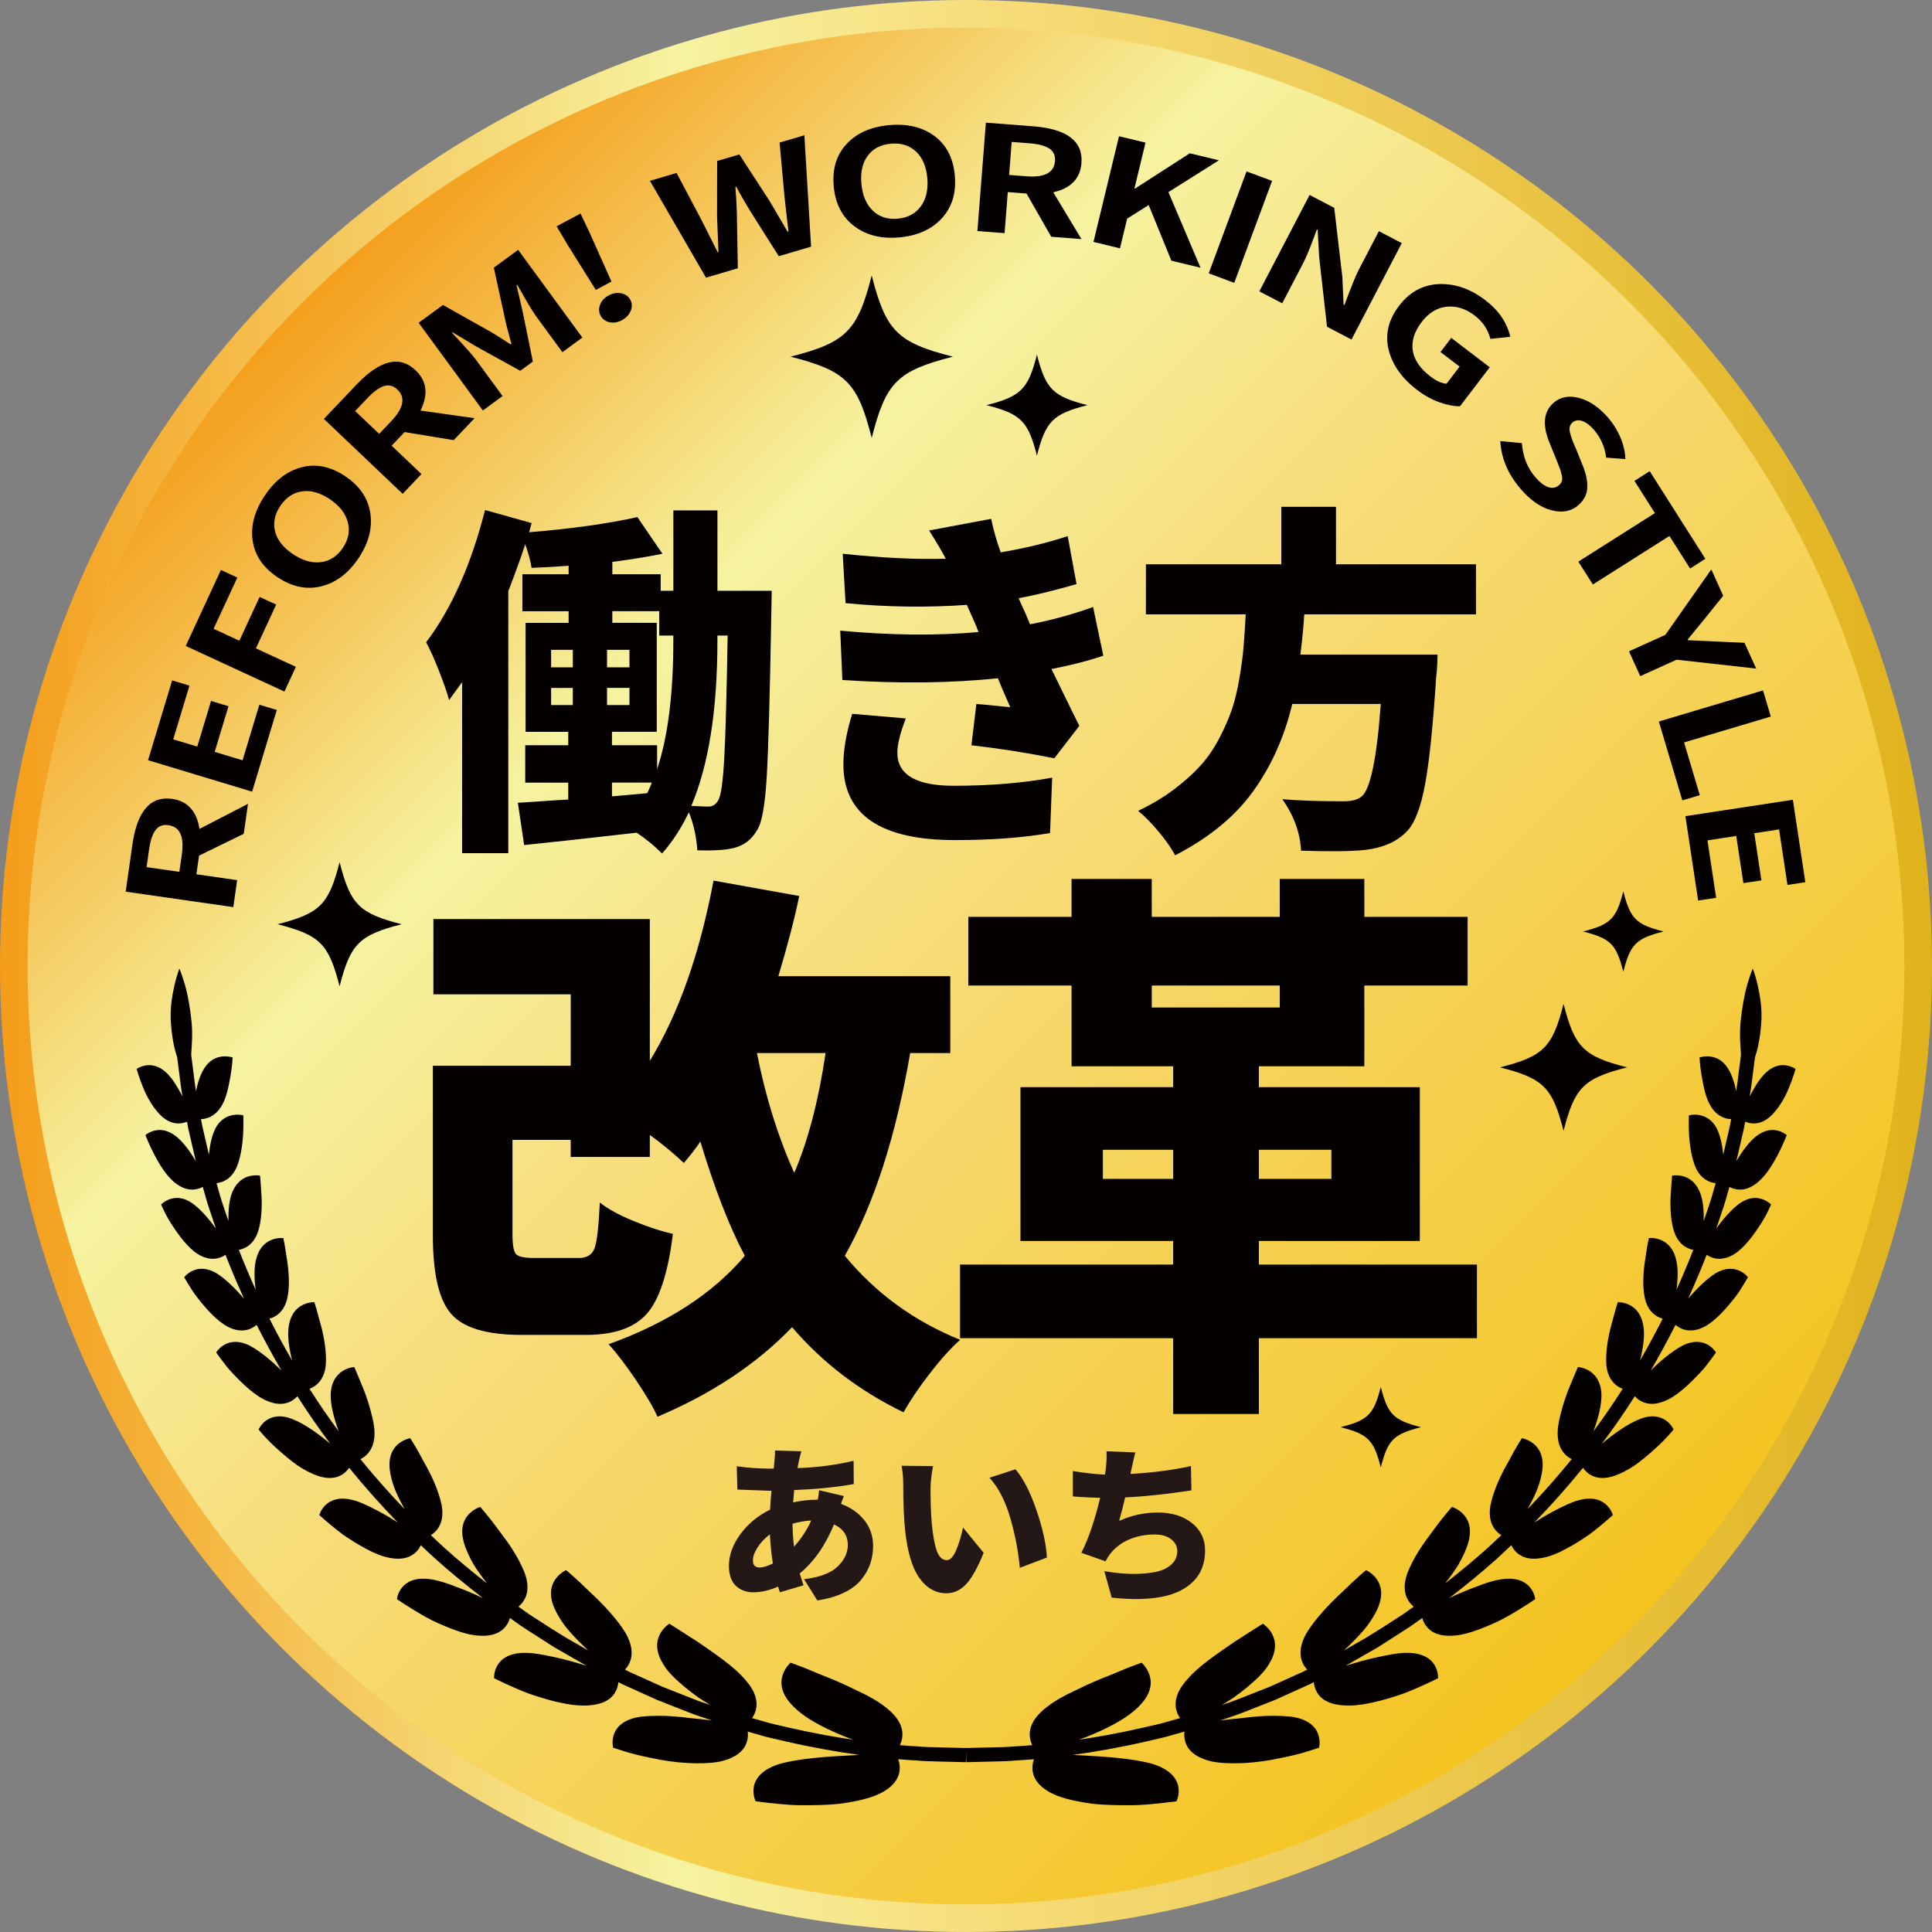
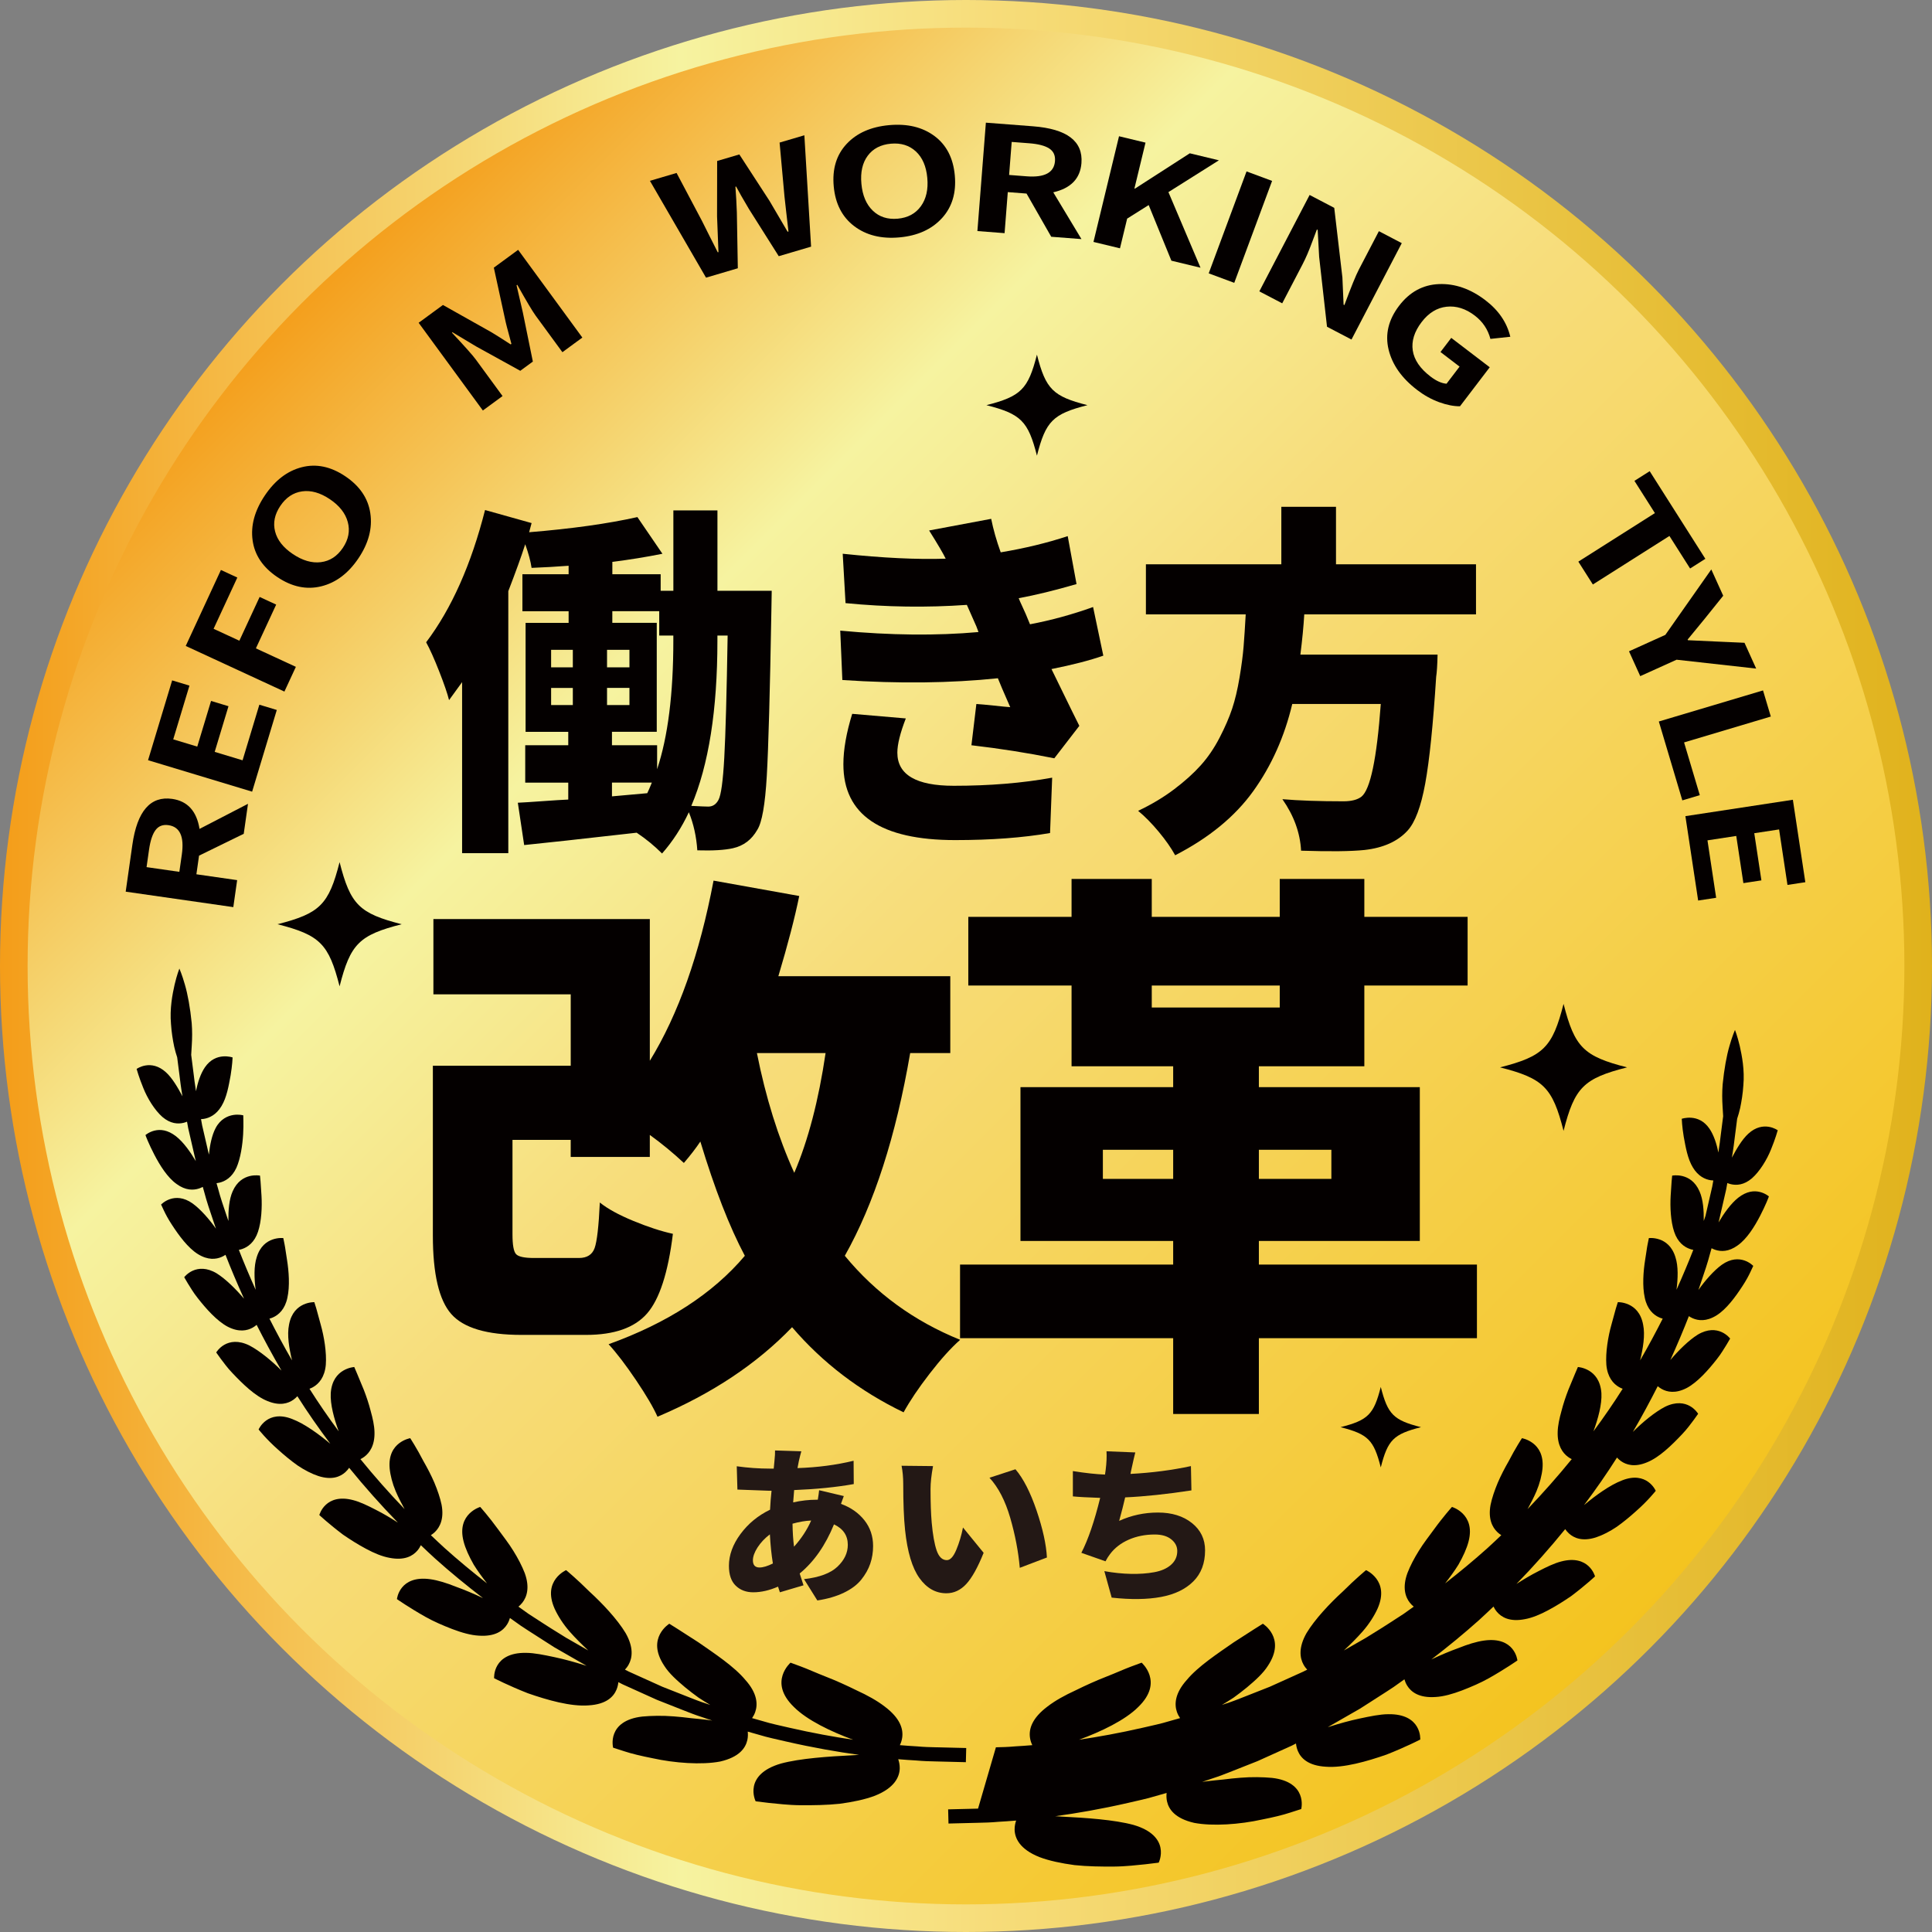
<svg xmlns="http://www.w3.org/2000/svg" id="_レイヤー_2" data-name="レイヤー 2" viewBox="0 0 139.956 139.956">
  <rect x="0" y="0" width="139.956" height="139.956" fill="#808080" stroke="none" />
  <defs>
    <linearGradient id="_名称未設定グラデーション_2" data-name="名称未設定グラデーション 2" x1="315.435" y1="2097.862" x2="453.391" y2="2097.862" gradientTransform="translate(1281.569 -1685.256) rotate(45)" gradientUnits="userSpaceOnUse">
      <stop offset="0" stop-color="#f49d19" />
      <stop offset=".266" stop-color="#f6f3a0" />
      <stop offset=".454" stop-color="#f7dd7b" />
      <stop offset="1" stop-color="#f4c31e" />
    </linearGradient>
    <linearGradient id="_名称未設定グラデーション_3" data-name="名称未設定グラデーション 3" x1="334.931" y1="2147.344" x2="433.895" y2="2048.38" gradientTransform="translate(1281.569 -1685.256) rotate(45)" gradientUnits="userSpaceOnUse">
      <stop offset="0" stop-color="#f49d19" />
      <stop offset=".352" stop-color="#f6f3a0" />
      <stop offset=".508" stop-color="#f7dd7b" />
      <stop offset="1" stop-color="#e0b21c" />
    </linearGradient>
  </defs>
  <g id="Logo">
    <g>
      <circle cx="69.978" cy="69.978" r="68.978" fill="url(#_名称未設定グラデーション_2)" stroke="url(#_名称未設定グラデーション_3)" stroke-width="2" />
      <g>
        <path d="M67.823,126.576c-.41-.009-.875-.019-1.401-.068-.371-.021-.784-.049-1.234-.087.073-.152.138-.332.167-.539.091-.623-.137-1.413-1.275-2.265-.554-.427-1.265-.817-2.015-1.16-.746-.369-1.527-.721-2.242-.998-.714-.279-1.345-.568-1.808-.737-.483-.178-.748-.276-.748-.276,0,0-.397.346-.575.909-.178.574-.139,1.371.82,2.302.952.956,2.715,1.796,4.289,2.37-1.389-.205-2.945-.485-4.632-.872-.17-.04-.341-.079-.514-.118-.307-.07-.619-.14-.921-.22l-1.253-.355c.086-.124.169-.271.229-.445.195-.556.149-1.36-.713-2.319-.827-.994-2.246-1.92-3.401-2.725-.644-.414-1.148-.738-1.494-.961-.399-.25-.617-.387-.617-.387,0,0-.416.254-.679.757-.261.505-.37,1.258.315,2.292.344.543.899,1.045,1.514,1.56.309.254.636.504.967.743.284.189.569.362.851.531l-.311-.105c-.443-.14-.878-.312-1.338-.495l-1.824-.719-2.429-1.097-.279-.142c.093-.098.186-.216.265-.359.274-.489.378-1.249-.219-2.293-.6-.996-1.679-2.145-2.621-3.005-.912-.911-1.688-1.551-1.688-1.551,0,0-.424.185-.748.619-.322.436-.546,1.122-.089,2.163.238.525.618,1.128,1.098,1.673.418.476.887.938,1.345,1.365l-1.601-.919-1.125-.699c-.191-.124-.385-.247-.578-.37-.343-.219-.686-.438-1.02-.661-.25-.173-.491-.35-.737-.525.095-.078.193-.171.284-.287.331-.421.552-1.113.171-2.152-.193-.5-.484-1.063-.824-1.607-.336-.547-.738-1.054-1.086-1.534-.695-.959-1.314-1.644-1.314-1.644,0,0-.42.122-.784.486-.367.37-.682.985-.421,2.005.132.521.403,1.107.738,1.694.29.468.627.923.962,1.353-1.072-.835-2.096-1.685-3.058-2.547-.342-.309-.676-.628-1.01-.945.094-.059.191-.132.286-.223.37-.354.681-.972.489-1.984-.101-.489-.29-1.042-.519-1.59-.233-.544-.513-1.078-.783-1.546-.5-.973-.97-1.683-.97-1.683,0,0-.407.067-.801.369-.393.303-.774.841-.687,1.823.048.497.198,1.084.437,1.652.188.44.414.876.644,1.292-1.124-1.168-2.191-2.38-3.199-3.618.088-.043.179-.096.271-.163.396-.29.776-.833.748-1.8-.011-.476-.128-.996-.275-1.523-.136-.535-.316-1.065-.498-1.533-.377-.927-.692-1.654-.692-1.654,0,0-.388.019-.798.261-.41.243-.842.707-.906,1.636-.044.807.24,1.841.577,2.762-.752-1.016-1.461-2.046-2.117-3.083.086-.032.176-.072.268-.125.41-.236.833-.709.914-1.61.067-.878-.119-2.031-.373-2.928-.138-.502-.243-.887-.314-1.148-.095-.303-.145-.464-.145-.464,0,0-.372-.014-.79.177-.417.192-.88.589-1.041,1.45-.158.754.006,1.715.217,2.592-.606-1.044-1.149-2.066-1.636-3.023.081-.022.165-.05.253-.09.417-.186.872-.592,1.046-1.426.185-.827.109-1.911-.031-2.774-.074-.43-.118-.826-.175-1.101-.059-.292-.09-.446-.09-.446,0,0-.355-.044-.774.101-.419.146-.903.48-1.148,1.272-.222.672-.184,1.554-.081,2.37-.461-1.03-.865-1.99-1.216-2.89.075-.014.154-.033.236-.061.418-.141.896-.484,1.15-1.25.253-.756.301-1.78.254-2.6-.03-.457-.053-.806-.069-1.042-.026-.279-.04-.425-.04-.425,0,0-.335-.069-.751.034-.416.104-.914.38-1.23,1.103-.265.594-.317,1.393-.308,2.148l-.123-.362c-.237-.695-.461-1.352-.63-2-.035-.128-.071-.25-.107-.376.068-.008.138-.018.212-.036.415-.1.908-.383,1.23-1.083.3-.684.438-1.64.485-2.416.022-.388.023-.732.018-.98-.006-.263-.008-.4-.008-.4,0,0-.314-.09-.724-.025-.402.065-.932.292-1.274.94-.277.517-.42,1.24-.492,1.932l-.49-2.126-.08-.445c.061-.003.124-.007.191-.018.408-.062.91-.292,1.29-.925.385-.626.529-1.501.663-2.229.122-.727.143-1.297.143-1.297,0,0-.3-.107-.702-.075-.401.033-.904.205-1.304.79-.31.454-.526,1.103-.644,1.73-.083-.502-.137-.952-.183-1.333-.03-.25-.057-.473-.084-.655l-.082-.643c.015-.22.028-.453.042-.698.033-.503.039-1.049-.006-1.615-.109-1.094-.286-2.074-.495-2.785-.202-.711-.397-1.154-.397-1.154,0,0-.175.435-.345,1.158-.162.722-.361,1.737-.262,2.863.039.582.126,1.137.232,1.639.06.275.137.53.216.769l.077.607c.028.184.053.398.082.636.053.443.119.978.224,1.581-.337-.63-.726-1.31-1.194-1.738-.537-.493-1.07-.562-1.468-.499-.398.062-.66.254-.66.254,0,0,.173.625.482,1.374.297.752.824,1.61,1.386,2.104.583.5,1.129.521,1.531.426.093-.022.177-.052.253-.083l.084.466.496,2.157c.016.078.038.156.056.233-.39-.66-.89-1.37-1.431-1.796-.615-.477-1.141-.514-1.553-.415-.404.097-.662.323-.662.323,0,0,.051.164.166.422.112.258.274.613.474.997.4.77.95,1.657,1.614,2.127.658.482,1.225.459,1.629.325.1-.033.189-.074.268-.115.035.124.071.245.105.37.177.681.407,1.356.65,2.069l.199.586c-.48-.677-1.106-1.4-1.692-1.825-.653-.465-1.226-.453-1.633-.316-.407.136-.649.396-.649.396,0,0,.07.15.205.437.126.27.321.636.578,1.025.507.78,1.163,1.678,1.883,2.126.735.455,1.32.382,1.723.205.105-.046.196-.099.276-.153.384.985.828,2.038,1.342,3.178-.583-.687-1.322-1.423-1.98-1.835-.729-.436-1.321-.375-1.726-.195-.406.179-.626.476-.626.476,0,0,.09.154.262.447.172.271.391.654.701,1.044.613.784,1.402,1.677,2.189,2.094.815.418,1.412.288,1.81.065.111-.063.204-.132.284-.2.533,1.047,1.13,2.168,1.801,3.312-.691-.692-1.576-1.428-2.323-1.817-.806-.398-1.413-.281-1.812-.055-.4.226-.594.56-.594.56,0,0,.112.156.324.452.209.274.482.66.854,1.045.734.775,1.639,1.665,2.532,2.021.896.371,1.5.178,1.885-.095.114-.082.207-.17.284-.254.004.006.008.013.012.019.73,1.153,1.527,2.296,2.374,3.424-.828-.691-1.87-1.453-2.76-1.79-.884-.35-1.499-.171-1.886.107-.388.276-.548.65-.548.65,0,0,.563.718,1.426,1.474.424.383.906.785,1.398,1.133.503.339,1.031.611,1.509.767.978.312,1.579.051,1.946-.276.118-.106.208-.218.281-.322,1.107,1.362,2.285,2.692,3.53,3.97-.495-.318-1.051-.651-1.614-.935-.569-.292-1.115-.561-1.625-.692-.993-.264-1.615-.004-1.979.333-.365.336-.473.748-.473.748,0,0,.731.678,1.718,1.42.513.353,1.091.72,1.67,1.027.576.311,1.16.555,1.701.652,1.09.211,1.683-.138,2.016-.528.11-.13.19-.264.249-.387.347.33.694.66,1.048.981,1.081.968,2.241,1.92,3.456,2.853-.028-.013-.052-.025-.08-.039-.587-.278-1.25-.56-1.905-.796-.639-.256-1.276-.458-1.836-.536-1.1-.153-1.713.194-2.039.592-.333.402-.376.85-.376.85,0,0,.894.625,2.07,1.287.587.331,1.279.629,1.944.885.668.253,1.326.443,1.919.475,1.196.082,1.765-.363,2.049-.817.1-.16.162-.321.204-.463.258.184.511.37.774.551.346.232.697.456,1.047.679.191.122.382.243.573.368l.822.526,2.335,1.34c-.051-.015-.099-.029-.151-.045-.677-.213-1.432-.426-2.176-.583-.744-.156-1.446-.307-2.06-.31-1.197-.019-1.789.43-2.066.895-.279.464-.245.942-.245.942,0,0,1.064.548,2.441,1.088,1.408.492,3.114.98,4.394.88,1.293-.075,1.814-.622,2.032-1.14.08-.193.118-.382.134-.543l.315.161,2.473,1.117,1.846.729c.457.181.93.368,1.4.517l.71.24c.02.007.038.013.058.019-.107-.015-.208-.029-.321-.045-.389-.048-.8-.089-1.216-.128-.411-.053-.83-.098-1.243-.129-.823-.068-1.636-.049-2.284.011-1.281.145-1.829.7-2.036,1.229-.21.528-.081,1.028-.081,1.028,0,0,.289.093.82.263.504.167,1.224.341,2.028.498,1.594.354,3.567.497,4.907.24,1.39-.319,1.84-.982,1.968-1.557.049-.225.047-.436.028-.61l1.3.369c.324.084.647.158.965.23.169.038.337.076.508.117,1.954.448,3.736.756,5.29.969-.155.009-.31.018-.473.029-1.722.086-3.805.224-5.192.602-1.36.396-1.839,1.073-1.952,1.654-.119.591.128,1.079.128,1.079,0,0,.336.041.949.116.589.055,1.397.161,2.305.168.908.005,1.901-.006,2.843-.106.947-.127,1.838-.313,2.541-.581,1.439-.571,1.787-1.379,1.799-1.989.004-.253-.048-.477-.11-.657.469.039.898.069,1.281.09.544.051,1.028.062,1.456.071l2.163.054.026-1.026-2.167-.054Z" fill="#040000" />
-         <path d="M72.145,126.576c.41-.009.875-.019,1.401-.068.371-.021.784-.049,1.234-.087-.073-.152-.138-.332-.167-.539-.091-.623.137-1.413,1.275-2.265.554-.427,1.265-.817,2.015-1.16.746-.369,1.527-.721,2.242-.998.714-.279,1.345-.568,1.808-.737.483-.178.748-.276.748-.276,0,0,.397.346.575.909.178.574.139,1.371-.82,2.302-.952.956-2.715,1.796-4.289,2.37,1.389-.205,2.945-.485,4.632-.872.17-.04.341-.079.514-.118.307-.07.619-.14.921-.22l1.253-.355c-.086-.124-.169-.271-.229-.445-.195-.556-.149-1.36.713-2.319.827-.994,2.246-1.92,3.401-2.725.644-.414,1.148-.738,1.494-.961.399-.25.617-.387.617-.387,0,0,.416.254.679.757.261.505.37,1.258-.315,2.292-.344.543-.899,1.045-1.514,1.56-.309.254-.636.504-.967.743-.284.189-.569.362-.851.531l.311-.105c.443-.14.878-.312,1.338-.495l1.824-.719,2.429-1.097.279-.142c-.093-.098-.186-.216-.265-.359-.274-.489-.378-1.249.219-2.293.6-.996,1.679-2.145,2.621-3.005.912-.911,1.688-1.551,1.688-1.551,0,0,.424.185.748.619.322.436.546,1.122.089,2.163-.238.525-.618,1.128-1.098,1.673-.418.476-.887.938-1.345,1.365l1.601-.919,1.125-.699c.191-.124.385-.247.578-.37.343-.219.686-.438,1.02-.661.25-.173.491-.35.737-.525-.095-.078-.193-.171-.284-.287-.331-.421-.552-1.113-.171-2.152.193-.5.484-1.063.824-1.607.336-.547.738-1.054,1.086-1.534.695-.959,1.314-1.644,1.314-1.644,0,0,.42.122.784.486.367.37.682.985.421,2.005-.132.521-.403,1.107-.738,1.694-.29.468-.627.923-.962,1.353,1.072-.835,2.096-1.685,3.058-2.547.342-.309.676-.628,1.01-.945-.094-.059-.191-.132-.286-.223-.37-.354-.681-.972-.489-1.984.101-.489.29-1.042.519-1.59.233-.544.513-1.078.783-1.546.5-.973.97-1.683.97-1.683,0,0,.407.067.801.369.393.303.774.841.687,1.823-.048.497-.198,1.084-.437,1.652-.188.44-.414.876-.644,1.292,1.124-1.168,2.191-2.38,3.199-3.618-.088-.043-.179-.096-.271-.163-.396-.29-.776-.833-.748-1.8.011-.476.128-.996.275-1.523.136-.535.316-1.065.498-1.533.377-.927.692-1.654.692-1.654,0,0,.388.019.798.261.41.243.842.707.906,1.636.044.807-.24,1.841-.577,2.762.752-1.016,1.461-2.046,2.117-3.083-.086-.032-.176-.072-.268-.125-.41-.236-.833-.709-.914-1.61-.067-.878.119-2.031.373-2.928.138-.502.243-.887.314-1.148.095-.303.145-.464.145-.464,0,0,.372-.014.79.177.417.192.88.589,1.041,1.45.158.754-.006,1.715-.217,2.592.606-1.044,1.149-2.066,1.636-3.023-.081-.022-.165-.05-.253-.09-.417-.186-.872-.592-1.046-1.426-.185-.827-.109-1.911.031-2.774.074-.43.118-.826.175-1.101.059-.292.09-.446.09-.446,0,0,.355-.044.774.101.419.146.903.48,1.148,1.272.222.672.184,1.554.081,2.37.461-1.03.865-1.99,1.216-2.89-.075-.014-.154-.033-.236-.061-.418-.141-.896-.484-1.15-1.25-.253-.756-.301-1.78-.254-2.6.03-.457.053-.806.069-1.042.026-.279.04-.425.04-.425,0,0,.335-.069.751.034.416.104.914.38,1.23,1.103.265.594.317,1.393.308,2.148l.123-.362c.237-.695.461-1.352.63-2,.035-.128.071-.25.107-.376-.068-.008-.138-.018-.212-.036-.415-.1-.908-.383-1.23-1.083-.3-.684-.438-1.64-.485-2.416-.022-.388-.023-.732-.018-.98.006-.263.008-.4.008-.4,0,0,.314-.09.724-.025.402.065.932.292,1.274.94.277.517.42,1.24.492,1.932l.49-2.126.08-.445c-.061-.003-.124-.007-.191-.018-.408-.062-.91-.292-1.29-.925-.385-.626-.529-1.501-.663-2.229-.122-.727-.143-1.297-.143-1.297,0,0,.3-.107.702-.075.401.033.904.205,1.304.79.31.454.526,1.103.644,1.73.083-.502.137-.952.183-1.333.03-.25.057-.473.084-.655l.082-.643c-.015-.22-.028-.453-.042-.698-.033-.503-.039-1.049.006-1.615.109-1.094.286-2.074.495-2.785.202-.711.397-1.154.397-1.154,0,0,.175.435.345,1.158.162.722.361,1.737.262,2.863-.039.582-.126,1.137-.232,1.639-.06.275-.137.53-.216.769l-.077.607c-.028.184-.053.398-.082.636-.053.443-.119.978-.224,1.581.337-.63.726-1.31,1.194-1.738.537-.493,1.07-.562,1.468-.499.398.062.66.254.66.254,0,0-.173.625-.482,1.374-.297.752-.824,1.61-1.386,2.104-.583.5-1.129.521-1.531.426-.093-.022-.177-.052-.253-.083l-.084.466-.496,2.157c-.016.078-.038.156-.056.233.39-.66.89-1.37,1.431-1.796.615-.477,1.141-.514,1.553-.415.404.097.662.323.662.323,0,0-.051.164-.166.422-.112.258-.274.613-.474.997-.4.77-.95,1.657-1.614,2.127-.658.482-1.225.459-1.629.325-.1-.033-.189-.074-.268-.115-.035.124-.071.245-.105.37-.177.681-.407,1.356-.65,2.069l-.199.586c.48-.677,1.106-1.4,1.692-1.825.653-.465,1.226-.453,1.633-.316.407.136.649.396.649.396,0,0-.07.15-.205.437-.126.27-.321.636-.578,1.025-.507.78-1.163,1.678-1.883,2.126-.735.455-1.32.382-1.723.205-.105-.046-.196-.099-.276-.153-.384.985-.828,2.038-1.342,3.178.583-.687,1.322-1.423,1.98-1.835.729-.436,1.321-.375,1.726-.195.406.179.626.476.626.476,0,0-.09.154-.262.447-.172.271-.391.654-.701,1.044-.613.784-1.402,1.677-2.189,2.094-.815.418-1.412.288-1.81.065-.111-.063-.204-.132-.284-.2-.533,1.047-1.13,2.168-1.801,3.312.691-.692,1.576-1.428,2.323-1.817.806-.398,1.413-.281,1.812-.055.4.226.594.56.594.56,0,0-.112.156-.324.452-.209.274-.482.66-.854,1.045-.734.775-1.639,1.665-2.532,2.021-.896.371-1.5.178-1.885-.095-.114-.082-.207-.17-.284-.254-.004.006-.008.013-.012.019-.73,1.153-1.527,2.296-2.374,3.424.828-.691,1.87-1.453,2.76-1.79.884-.35,1.499-.171,1.886.107.388.276.548.65.548.65,0,0-.563.718-1.426,1.474-.424.383-.906.785-1.398,1.133-.503.339-1.031.611-1.509.767-.978.312-1.579.051-1.946-.276-.118-.106-.208-.218-.281-.322-1.107,1.362-2.285,2.692-3.53,3.97.495-.318,1.051-.651,1.614-.935.569-.292,1.115-.561,1.625-.692.993-.264,1.615-.004,1.979.333.365.336.473.748.473.748,0,0-.731.678-1.718,1.42-.513.353-1.091.72-1.67,1.027-.576.311-1.16.555-1.701.652-1.09.211-1.683-.138-2.016-.528-.11-.13-.19-.264-.249-.387-.347.33-.694.66-1.048.981-1.081.968-2.241,1.92-3.456,2.853.028-.013.052-.025.08-.039.587-.278,1.25-.56,1.905-.796.639-.256,1.276-.458,1.836-.536,1.1-.153,1.713.194,2.039.592.333.402.376.85.376.85,0,0-.894.625-2.07,1.287-.587.331-1.279.629-1.944.885-.668.253-1.326.443-1.919.475-1.196.082-1.765-.363-2.049-.817-.1-.16-.162-.321-.204-.463-.258.184-.511.37-.774.551-.346.232-.697.456-1.047.679-.191.122-.382.243-.573.368l-.822.526-2.335,1.34c.051-.015.099-.029.151-.045.677-.213,1.432-.426,2.176-.583.744-.156,1.446-.307,2.06-.31,1.197-.019,1.789.43,2.066.895.279.464.245.942.245.942,0,0-1.064.548-2.441,1.088-1.408.492-3.114.98-4.394.88-1.293-.075-1.814-.622-2.032-1.14-.08-.193-.118-.382-.134-.543l-.315.161-2.473,1.117-1.846.729c-.457.181-.93.368-1.4.517l-.71.24c-.02.007-.038.013-.058.019.107-.015.208-.029.321-.045.389-.048.8-.089,1.216-.128.411-.053.83-.098,1.243-.129.823-.068,1.636-.049,2.284.011,1.281.145,1.829.7,2.036,1.229.21.528.081,1.028.081,1.028,0,0-.289.093-.82.263-.504.167-1.224.341-2.028.498-1.594.354-3.567.497-4.907.24-1.39-.319-1.84-.982-1.968-1.557-.049-.225-.047-.436-.028-.61l-1.3.369c-.324.084-.647.158-.965.23-.169.038-.337.076-.508.117-1.954.448-3.736.756-5.29.969.155.009.31.018.473.029,1.722.086,3.805.224,5.192.602,1.36.396,1.839,1.073,1.952,1.654.119.591-.128,1.079-.128,1.079,0,0-.336.041-.949.116-.589.055-1.397.161-2.305.168-.908.005-1.901-.006-2.843-.106-.947-.127-1.838-.313-2.541-.581-1.439-.571-1.787-1.379-1.799-1.989-.004-.253.048-.477.11-.657-.469.039-.898.069-1.281.09-.544.051-1.028.062-1.456.071l-2.163.054-.026-1.026,2.167-.054Z" fill="#040000" />
+         <path d="M72.145,126.576c.41-.009.875-.019,1.401-.068.371-.021.784-.049,1.234-.087-.073-.152-.138-.332-.167-.539-.091-.623.137-1.413,1.275-2.265.554-.427,1.265-.817,2.015-1.16.746-.369,1.527-.721,2.242-.998.714-.279,1.345-.568,1.808-.737.483-.178.748-.276.748-.276,0,0,.397.346.575.909.178.574.139,1.371-.82,2.302-.952.956-2.715,1.796-4.289,2.37,1.389-.205,2.945-.485,4.632-.872.17-.04.341-.079.514-.118.307-.07.619-.14.921-.22l1.253-.355c-.086-.124-.169-.271-.229-.445-.195-.556-.149-1.36.713-2.319.827-.994,2.246-1.92,3.401-2.725.644-.414,1.148-.738,1.494-.961.399-.25.617-.387.617-.387,0,0,.416.254.679.757.261.505.37,1.258-.315,2.292-.344.543-.899,1.045-1.514,1.56-.309.254-.636.504-.967.743-.284.189-.569.362-.851.531l.311-.105c.443-.14.878-.312,1.338-.495l1.824-.719,2.429-1.097.279-.142c-.093-.098-.186-.216-.265-.359-.274-.489-.378-1.249.219-2.293.6-.996,1.679-2.145,2.621-3.005.912-.911,1.688-1.551,1.688-1.551,0,0,.424.185.748.619.322.436.546,1.122.089,2.163-.238.525-.618,1.128-1.098,1.673-.418.476-.887.938-1.345,1.365l1.601-.919,1.125-.699c.191-.124.385-.247.578-.37.343-.219.686-.438,1.02-.661.25-.173.491-.35.737-.525-.095-.078-.193-.171-.284-.287-.331-.421-.552-1.113-.171-2.152.193-.5.484-1.063.824-1.607.336-.547.738-1.054,1.086-1.534.695-.959,1.314-1.644,1.314-1.644,0,0,.42.122.784.486.367.37.682.985.421,2.005-.132.521-.403,1.107-.738,1.694-.29.468-.627.923-.962,1.353,1.072-.835,2.096-1.685,3.058-2.547.342-.309.676-.628,1.01-.945-.094-.059-.191-.132-.286-.223-.37-.354-.681-.972-.489-1.984.101-.489.29-1.042.519-1.59.233-.544.513-1.078.783-1.546.5-.973.97-1.683.97-1.683,0,0,.407.067.801.369.393.303.774.841.687,1.823-.048.497-.198,1.084-.437,1.652-.188.44-.414.876-.644,1.292,1.124-1.168,2.191-2.38,3.199-3.618-.088-.043-.179-.096-.271-.163-.396-.29-.776-.833-.748-1.8.011-.476.128-.996.275-1.523.136-.535.316-1.065.498-1.533.377-.927.692-1.654.692-1.654,0,0,.388.019.798.261.41.243.842.707.906,1.636.044.807-.24,1.841-.577,2.762.752-1.016,1.461-2.046,2.117-3.083-.086-.032-.176-.072-.268-.125-.41-.236-.833-.709-.914-1.61-.067-.878.119-2.031.373-2.928.138-.502.243-.887.314-1.148.095-.303.145-.464.145-.464,0,0,.372-.014.79.177.417.192.88.589,1.041,1.45.158.754-.006,1.715-.217,2.592.606-1.044,1.149-2.066,1.636-3.023-.081-.022-.165-.05-.253-.09-.417-.186-.872-.592-1.046-1.426-.185-.827-.109-1.911.031-2.774.074-.43.118-.826.175-1.101.059-.292.09-.446.09-.446,0,0,.355-.044.774.101.419.146.903.48,1.148,1.272.222.672.184,1.554.081,2.37.461-1.03.865-1.99,1.216-2.89-.075-.014-.154-.033-.236-.061-.418-.141-.896-.484-1.15-1.25-.253-.756-.301-1.78-.254-2.6.03-.457.053-.806.069-1.042.026-.279.04-.425.04-.425,0,0,.335-.069.751.034.416.104.914.38,1.23,1.103.265.594.317,1.393.308,2.148l.123-.362l.49-2.126.08-.445c-.061-.003-.124-.007-.191-.018-.408-.062-.91-.292-1.29-.925-.385-.626-.529-1.501-.663-2.229-.122-.727-.143-1.297-.143-1.297,0,0,.3-.107.702-.075.401.033.904.205,1.304.79.31.454.526,1.103.644,1.73.083-.502.137-.952.183-1.333.03-.25.057-.473.084-.655l.082-.643c-.015-.22-.028-.453-.042-.698-.033-.503-.039-1.049.006-1.615.109-1.094.286-2.074.495-2.785.202-.711.397-1.154.397-1.154,0,0,.175.435.345,1.158.162.722.361,1.737.262,2.863-.039.582-.126,1.137-.232,1.639-.06.275-.137.53-.216.769l-.077.607c-.028.184-.053.398-.082.636-.053.443-.119.978-.224,1.581.337-.63.726-1.31,1.194-1.738.537-.493,1.07-.562,1.468-.499.398.062.66.254.66.254,0,0-.173.625-.482,1.374-.297.752-.824,1.61-1.386,2.104-.583.5-1.129.521-1.531.426-.093-.022-.177-.052-.253-.083l-.084.466-.496,2.157c-.016.078-.038.156-.056.233.39-.66.89-1.37,1.431-1.796.615-.477,1.141-.514,1.553-.415.404.097.662.323.662.323,0,0-.051.164-.166.422-.112.258-.274.613-.474.997-.4.77-.95,1.657-1.614,2.127-.658.482-1.225.459-1.629.325-.1-.033-.189-.074-.268-.115-.035.124-.071.245-.105.37-.177.681-.407,1.356-.65,2.069l-.199.586c.48-.677,1.106-1.4,1.692-1.825.653-.465,1.226-.453,1.633-.316.407.136.649.396.649.396,0,0-.07.15-.205.437-.126.27-.321.636-.578,1.025-.507.78-1.163,1.678-1.883,2.126-.735.455-1.32.382-1.723.205-.105-.046-.196-.099-.276-.153-.384.985-.828,2.038-1.342,3.178.583-.687,1.322-1.423,1.98-1.835.729-.436,1.321-.375,1.726-.195.406.179.626.476.626.476,0,0-.09.154-.262.447-.172.271-.391.654-.701,1.044-.613.784-1.402,1.677-2.189,2.094-.815.418-1.412.288-1.81.065-.111-.063-.204-.132-.284-.2-.533,1.047-1.13,2.168-1.801,3.312.691-.692,1.576-1.428,2.323-1.817.806-.398,1.413-.281,1.812-.055.4.226.594.56.594.56,0,0-.112.156-.324.452-.209.274-.482.66-.854,1.045-.734.775-1.639,1.665-2.532,2.021-.896.371-1.5.178-1.885-.095-.114-.082-.207-.17-.284-.254-.004.006-.008.013-.012.019-.73,1.153-1.527,2.296-2.374,3.424.828-.691,1.87-1.453,2.76-1.79.884-.35,1.499-.171,1.886.107.388.276.548.65.548.65,0,0-.563.718-1.426,1.474-.424.383-.906.785-1.398,1.133-.503.339-1.031.611-1.509.767-.978.312-1.579.051-1.946-.276-.118-.106-.208-.218-.281-.322-1.107,1.362-2.285,2.692-3.53,3.97.495-.318,1.051-.651,1.614-.935.569-.292,1.115-.561,1.625-.692.993-.264,1.615-.004,1.979.333.365.336.473.748.473.748,0,0-.731.678-1.718,1.42-.513.353-1.091.72-1.67,1.027-.576.311-1.16.555-1.701.652-1.09.211-1.683-.138-2.016-.528-.11-.13-.19-.264-.249-.387-.347.33-.694.66-1.048.981-1.081.968-2.241,1.92-3.456,2.853.028-.013.052-.025.08-.039.587-.278,1.25-.56,1.905-.796.639-.256,1.276-.458,1.836-.536,1.1-.153,1.713.194,2.039.592.333.402.376.85.376.85,0,0-.894.625-2.07,1.287-.587.331-1.279.629-1.944.885-.668.253-1.326.443-1.919.475-1.196.082-1.765-.363-2.049-.817-.1-.16-.162-.321-.204-.463-.258.184-.511.37-.774.551-.346.232-.697.456-1.047.679-.191.122-.382.243-.573.368l-.822.526-2.335,1.34c.051-.015.099-.029.151-.045.677-.213,1.432-.426,2.176-.583.744-.156,1.446-.307,2.06-.31,1.197-.019,1.789.43,2.066.895.279.464.245.942.245.942,0,0-1.064.548-2.441,1.088-1.408.492-3.114.98-4.394.88-1.293-.075-1.814-.622-2.032-1.14-.08-.193-.118-.382-.134-.543l-.315.161-2.473,1.117-1.846.729c-.457.181-.93.368-1.4.517l-.71.24c-.02.007-.038.013-.058.019.107-.015.208-.029.321-.045.389-.048.8-.089,1.216-.128.411-.053.83-.098,1.243-.129.823-.068,1.636-.049,2.284.011,1.281.145,1.829.7,2.036,1.229.21.528.081,1.028.081,1.028,0,0-.289.093-.82.263-.504.167-1.224.341-2.028.498-1.594.354-3.567.497-4.907.24-1.39-.319-1.84-.982-1.968-1.557-.049-.225-.047-.436-.028-.61l-1.3.369c-.324.084-.647.158-.965.23-.169.038-.337.076-.508.117-1.954.448-3.736.756-5.29.969.155.009.31.018.473.029,1.722.086,3.805.224,5.192.602,1.36.396,1.839,1.073,1.952,1.654.119.591-.128,1.079-.128,1.079,0,0-.336.041-.949.116-.589.055-1.397.161-2.305.168-.908.005-1.901-.006-2.843-.106-.947-.127-1.838-.313-2.541-.581-1.439-.571-1.787-1.379-1.799-1.989-.004-.253.048-.477.11-.657-.469.039-.898.069-1.281.09-.544.051-1.028.062-1.456.071l-2.163.054-.026-1.026,2.167-.054Z" fill="#040000" />
      </g>
-       <path d="M69.03,25.838c-4.025,1.026-4.857,1.858-5.882,5.882-1.026-4.025-1.858-4.857-5.882-5.882,4.025-1.026,4.857-1.858,5.882-5.882,1.026,4.025,1.858,4.857,5.882,5.882Z" fill="#040000" />
      <path d="M29.098,66.952c-3.078.785-3.714,1.421-4.498,4.498-.785-3.078-1.421-3.714-4.498-4.498,3.078-.785,3.714-1.421,4.498-4.498.785,3.078,1.421,3.714,4.498,4.498Z" fill="#040000" />
      <path d="M97.111,103.386c1.994.508,2.406.92,2.914,2.914.508-1.994.92-2.406,2.914-2.914-1.994-.508-2.406-.92-2.914-2.914-.508,1.994-.92,2.406-2.914,2.914Z" fill="#040000" />
-       <path d="M114.68,67.478c1.994.508,2.406.92,2.914,2.914.508-1.994.92-2.406,2.914-2.914-1.994-.508-2.406-.92-2.914-2.914-.508,1.994-.92,2.406-2.914,2.914Z" fill="#040000" />
      <path d="M117.866,77.321c-3.148.802-3.798,1.453-4.6,4.6-.802-3.148-1.453-3.798-4.6-4.6,3.148-.802,3.798-1.453,4.6-4.6.802,3.148,1.453,3.798,4.6,4.6Z" fill="#040000" />
      <path d="M78.776,29.35c-2.504.638-3.021,1.156-3.659,3.659-.638-2.504-1.156-3.021-3.659-3.659,2.504-.638,3.021-1.156,3.659-3.659.638,2.504,1.156,3.021,3.659,3.659Z" fill="#040000" />
      <path d="M51.97,42.796h3.934c-.017.698-.025,1.184-.025,1.456-.102,5.893-.213,9.878-.332,11.956-.12,2.078-.349,3.38-.69,3.909-.409.715-.996,1.158-1.763,1.329-.596.136-1.456.187-2.58.153-.068-1.005-.273-1.925-.613-2.759-.528,1.124-1.175,2.12-1.941,2.989-.562-.562-1.175-1.064-1.839-1.507-4.054.46-6.77.758-8.15.895l-.459-3.066c.374-.017.975-.055,1.801-.115s1.443-.098,1.852-.115v-1.226h-3.117v-2.708h3.117v-.971h-3.091v-7.894h3.117v-.843h-3.347v-2.682h3.347v-.613c-.903.068-1.797.119-2.683.153-.068-.477-.222-1.047-.46-1.712-.272.852-.681,1.984-1.226,3.398v18.981h-3.347v-12.39c-.341.477-.656.911-.945,1.303-.119-.477-.357-1.171-.715-2.082-.357-.911-.673-1.614-.945-2.108,1.839-2.435,3.261-5.628,4.267-9.58l3.372.945-.179.664c3.1-.255,5.714-.621,7.843-1.098l1.814,2.657c-1.192.239-2.401.434-3.628.587v.895h3.5v1.201h.92v-5.825h3.193v5.825ZM39.923,47.074v1.267h1.573v-1.267h-1.573ZM39.923,49.834v1.241h1.573v-1.241h-1.573ZM43.974,48.341h1.624v-1.267h-1.624v1.267ZM43.974,51.074h1.624v-1.241h-1.624v1.241ZM47.602,53.985v1.737c.783-2.351,1.175-5.458,1.175-9.325v-.358h-1.022v-1.763h-3.398v.843h3.219v7.894h-3.245v.971h3.27ZM44.332,56.693v.996l2.555-.229c.085-.17.196-.426.332-.767h-2.887ZM51.97,46.04v.358c0,5.024-.63,9.018-1.891,11.981.647.034,1.056.051,1.227.051.323,0,.57-.162.741-.485.187-.341.328-1.363.421-3.066.094-1.703.174-4.649.243-8.839h-.741Z" fill="#040000" />
      <path d="M79.184,43.971l.741,3.526c-.971.341-2.223.664-3.755.971,1.312,2.691,1.984,4.062,2.018,4.113l-1.813,2.351c-1.942-.392-3.943-.707-6.004-.945l.358-2.989c.29.018.711.056,1.265.115.553.06.949.098,1.188.115-.494-1.124-.792-1.822-.895-2.095-3.423.358-7.179.4-11.266.128l-.153-3.577c3.645.341,6.983.375,10.015.102l-.153-.409-.69-1.559c-2.912.205-5.842.162-8.788-.127l-.205-3.577c2.913.307,5.399.426,7.46.357-.17-.357-.571-1.039-1.201-2.043l4.496-.843c.153.767.383,1.576.69,2.427,1.737-.29,3.355-.681,4.854-1.175l.639,3.474c-1.584.46-2.98.801-4.19,1.022.051.137.141.341.269.613.127.272.208.452.243.537l.307.741c1.533-.29,3.057-.707,4.573-1.252ZM61.735,51.711l3.883.333c-.409,1.056-.613,1.882-.613,2.478,0,1.601,1.362,2.401,4.087,2.401,2.606,0,4.982-.196,7.128-.588l-.153,4.011c-1.976.34-4.267.511-6.872.511-5.399,0-8.099-1.831-8.099-5.493,0-1.056.213-2.273.639-3.653Z" fill="#040000" />
      <path d="M106.923,44.507h-12.441c-.051.869-.145,1.839-.281,2.913h9.938c-.017.75-.051,1.286-.102,1.609-.222,3.474-.485,6.051-.792,7.728-.307,1.678-.732,2.814-1.277,3.411-.715.783-1.754,1.251-3.117,1.405-.988.102-2.521.119-4.599.051-.068-1.294-.52-2.538-1.354-3.73,1.192.102,2.666.153,4.42.153.579,0,1.013-.111,1.303-.332.647-.511,1.115-2.75,1.405-6.719h-6.413c-.562,2.368-1.503,4.471-2.823,6.311-1.32,1.839-3.207,3.389-5.659,4.649-.29-.528-.686-1.095-1.188-1.699-.502-.605-1.001-1.111-1.495-1.52.971-.46,1.839-.979,2.606-1.559.766-.579,1.409-1.158,1.929-1.737.52-.579.975-1.247,1.367-2.005.392-.758.694-1.456.907-2.095s.392-1.393.537-2.261c.145-.868.243-1.618.294-2.248.051-.63.102-1.405.153-2.325h-7.23v-3.627h9.81v-4.165h3.96v4.165h10.142v3.627Z" fill="#040000" />
      <path d="M68.839,76.287h-2.905c-1.035,6.022-2.613,10.917-4.735,14.683,2.229,2.706,5.014,4.735,8.356,6.088-.664.584-1.399,1.4-2.208,2.447-.81,1.048-1.439,1.983-1.89,2.805-3.183-1.539-5.876-3.595-8.078-6.167-2.547,2.652-5.796,4.815-9.749,6.486-.292-.663-.81-1.545-1.552-2.646-.743-1.101-1.406-1.97-1.99-2.606,4.271-1.538,7.561-3.674,9.869-6.406-1.114-2.095-2.188-4.854-3.223-8.277-.318.478-.716.995-1.194,1.552-.796-.743-1.619-1.419-2.467-2.03v1.592h-5.73v-1.233h-4.218v6.844c0,.77.086,1.247.259,1.432.172.186.603.279,1.293.279h3.263c.583,0,.961-.239,1.134-.716.172-.478.299-1.578.378-3.303.557.451,1.366.896,2.428,1.333,1.061.438,2.016.75,2.865.935-.345,2.812-.969,4.735-1.87,5.77-.902,1.034-2.375,1.552-4.417,1.552h-4.695c-2.494,0-4.185-.504-5.073-1.512-.889-1.008-1.333-2.905-1.333-5.69v-12.296h9.987v-5.173h-9.948v-5.451h15.678v10.266c2.069-3.369,3.607-7.72,4.616-13.052l6.207,1.114c-.318,1.565-.822,3.501-1.512,5.81h12.455v5.571ZM59.806,76.287h-4.974c.637,3.21,1.539,6.102,2.706,8.674,1.008-2.36,1.764-5.252,2.268-8.674Z" fill="#040000" />
      <path d="M106.991,91.607v5.332h-15.797v5.491h-6.208v-5.491h-15.439v-5.332h15.439v-1.711h-11.062v-11.142h11.062v-1.512h-7.361v-5.85h-7.48v-4.974h7.48v-2.746h5.81v2.746h9.271v-2.746h6.128v2.746h7.481v4.974h-7.481v5.85h-7.64v1.512h11.659v11.142h-11.659v1.711h15.797ZM79.893,85.4h5.093v-2.109h-5.093v2.109ZM83.435,71.393v1.592h9.271v-1.592h-9.271ZM96.446,83.291h-5.252v2.109h5.252v-2.109Z" fill="#040000" />
      <g>
        <path d="M17.965,58.229l-.309,2.173-3.237,1.582-.192,1.35,2.952.424-.278,1.955-7.796-1.12.483-3.395c.348-2.443,1.31-3.551,2.887-3.325,1.111.16,1.771.884,1.979,2.174l3.512-1.818ZM10.617,62.816l2.375.341.18-1.26c.184-1.294-.139-2.001-.968-2.121-.404-.058-.717.061-.938.357-.221.296-.377.771-.47,1.422l-.179,1.26Z" fill="#040000" />
        <path d="M18.264,57.349l-7.539-2.279,1.746-5.782,1.253.379-1.175,3.892,1.741.526.999-3.308,1.263.382-.999,3.308,2.019.61,1.216-4.028,1.263.382-1.787,5.918Z" fill="#040000" />
        <path d="M20.604,50.099l-7.149-3.306,2.549-5.504,1.188.55-1.72,3.712,1.867.863,1.469-3.17,1.198.554-1.469,3.17,2.896,1.339-.83,1.791Z" fill="#040000" />
        <path d="M26.826,37.182c.161,1.083-.125,2.171-.86,3.263s-1.634,1.769-2.698,2.029c-1.064.261-2.123.038-3.175-.668-1.047-.703-1.645-1.589-1.793-2.659-.149-1.069.146-2.154.885-3.253.739-1.1,1.632-1.783,2.68-2.049,1.048-.267,2.095-.049,3.142.653,1.053.706,1.66,1.601,1.82,2.684ZM23.244,40.723c.651-.08,1.181-.425,1.592-1.036.411-.61.53-1.234.357-1.872-.172-.637-.607-1.189-1.303-1.656-.696-.467-1.365-.655-2.006-.564-.642.091-1.167.442-1.578,1.053-.411.611-.537,1.228-.379,1.85.158.622.587,1.168,1.289,1.639.702.471,1.378.667,2.028.587Z" fill="#040000" />
-         <path d="M34.38,30.295l-1.513,1.59-3.558-.586-.94.988,2.162,2.055-1.36,1.431-5.708-5.426,2.363-2.485c1.701-1.789,3.128-2.134,4.283-1.036.813.773.931,1.746.353,2.916l3.919.554ZM25.727,29.774l1.74,1.654.877-.922c.901-.947,1.048-1.71.44-2.288-.296-.281-.621-.365-.972-.252-.352.114-.754.409-1.208.886l-.877.922Z" fill="#040000" />
        <path d="M34.98,29.738l-4.653-6.355,1.76-1.29,3.53,1.985c.247.146.706.436,1.378.871l.053-.039c-.037-.153-.104-.407-.203-.76-.098-.354-.168-.625-.212-.817l-.859-3.944,1.76-1.291,4.652,6.355-1.445,1.06-1.939-2.649c-.221-.302-.664-1.046-1.33-2.234l-.052.038.454,1.961.727,3.564-.911.668-3.188-1.76-1.721-1.032-.042.031c.931.993,1.506,1.64,1.728,1.942l1.939,2.649-1.424,1.044Z" fill="#040000" />
-         <path d="M43.161,21.002l-2.087-3.338-.751-1.271,1.73-.924.636,1.333,1.606,3.595-1.134.606ZM45.686,22.522c-.118.286-.329.511-.634.674-.306.163-.606.212-.901.146-.295-.066-.509-.225-.643-.475-.133-.25-.146-.517-.036-.799.11-.282.317-.505.623-.668.305-.163.609-.214.913-.152.303.062.521.219.654.469.134.251.142.519.025.806Z" fill="#040000" />
        <path d="M51.144,20.112l-4.063-7.013,1.931-.569,1.836,3.467c.116.24.304.615.562,1.123.258.509.454.895.586,1.159l.05-.015c-.002-.007-.036-.87-.102-2.592l.007-4.01,1.607-.474,2.186,3.364c.286.479.723,1.224,1.311,2.235l.062-.018c-.042-.327-.096-.791-.161-1.393-.065-.602-.108-.983-.128-1.143l-.354-3.904,1.794-.529.487,8.068-2.342.691-2.163-3.424c-.431-.725-.739-1.266-.926-1.623l-.05.015c.05.657.084,1.279.104,1.865l.07,4.042-2.305.68Z" fill="#040000" />
        <path d="M68.23,15.809c-.739.807-1.764,1.27-3.075,1.388-1.311.118-2.403-.154-3.276-.815s-1.368-1.624-1.483-2.886c-.115-1.256.196-2.278.933-3.068.737-.79,1.765-1.244,3.084-1.363,1.319-.119,2.413.144,3.281.789.868.645,1.358,1.595,1.473,2.851.116,1.262-.196,2.297-.936,3.105ZM63.224,15.259c.472.455,1.074.649,1.807.583s1.292-.367,1.679-.903c.386-.536.541-1.221.464-2.055-.076-.834-.352-1.472-.827-1.913-.475-.44-1.079-.628-1.812-.562s-1.292.356-1.675.871-.537,1.193-.459,2.034c.077.842.351,1.49.823,1.944Z" fill="#040000" />
        <path d="M78.34,17.32l-2.188-.169-1.788-3.129-1.359-.105-.232,2.973-1.969-.152.614-7.852,3.419.263c2.46.19,3.628,1.079,3.504,2.667-.087,1.119-.768,1.823-2.041,2.115l2.041,3.388ZM73.288,10.281l-.187,2.393,1.27.098c1.303.101,1.988-.267,2.053-1.103.032-.407-.107-.712-.417-.913-.31-.201-.793-.327-1.449-.377l-1.27-.098Z" fill="#040000" />
        <path d="M79.212,17.526l1.851-7.656,1.919.462-.803,3.323.038.009,3.973-2.559,2.109.508-3.657,2.304,2.324,5.476-2.109-.508-1.645-4.03-1.56.982-.52,2.151-1.919-.462Z" fill="#040000" />
        <path d="M87.56,19.802l2.741-7.384,1.851.687-2.741,7.384-1.851-.687Z" fill="#040000" />
        <path d="M91.227,21.107l3.643-6.983,1.784.933.591,5.045.086,1.968.058.03c.481-1.296.83-2.153,1.048-2.571l1.451-2.782,1.658.867-3.643,6.983-1.773-.927-.569-5.058-.107-1.956-.058-.03c-.038.09-.133.343-.286.759-.154.416-.288.758-.404,1.026-.115.268-.235.522-.36.761l-1.461,2.801-1.658-.866Z" fill="#040000" />
        <path d="M102.652,28.243c-1.108-.846-1.795-1.82-2.061-2.92-.266-1.101-.012-2.158.76-3.171.765-1.002,1.728-1.526,2.89-1.572,1.162-.045,2.282.344,3.363,1.17.957.73,1.558,1.613,1.804,2.646l-1.441.154c-.183-.688-.56-1.251-1.131-1.687-.661-.505-1.341-.719-2.041-.644-.7.075-1.304.447-1.812,1.113-.529.694-.743,1.381-.641,2.06.103.68.532,1.309,1.289,1.887.42.321.806.493,1.157.518l.945-1.239-1.383-1.057.781-1.024,2.787,2.128-2.155,2.826c-.451.004-.953-.094-1.507-.294-.555-.202-1.09-.499-1.606-.893Z" fill="#040000" />
-         <path d="M110.155,35.415c-.91-1.057-1.401-2.21-1.473-3.462l1.564.145c.073.977.397,1.8.974,2.469.328.38.64.621.936.72s.552.057.767-.128c.105-.09.177-.19.216-.298.04-.108.039-.255-.003-.442-.042-.187-.084-.336-.126-.449s-.123-.317-.241-.615l-.526-1.295c-.528-1.293-.425-2.256.311-2.889.494-.424,1.112-.537,1.855-.337.744.2,1.44.677,2.09,1.432.373.433.67.914.893,1.442.222.528.339,1.044.352,1.547l-1.393-.104c-.093-.766-.385-1.434-.876-2.004-.288-.335-.572-.55-.852-.647-.28-.096-.517-.061-.711.106-.184.158-.25.37-.2.635.05.265.175.631.376,1.098.023.048.041.085.052.109l.508,1.259c.255.625.367,1.177.335,1.656-.031.478-.252.894-.662,1.246-.509.438-1.152.557-1.928.356-.776-.201-1.523-.718-2.24-1.551Z" fill="#040000" />
        <path d="M114.337,40.685l5.546-3.516-1.483-2.335,1.105-.701,4.033,6.348-1.106.701-1.497-2.357-5.546,3.516-1.052-1.656Z" fill="#040000" />
        <path d="M118.007,47.181l2.632-1.19,3.329-4.74.863,1.905-1.35,1.679c-.727.88-1.136,1.378-1.228,1.496l.021.047c.888.045,1.536.076,1.945.09l2.154.096.846,1.869-5.766-.643-2.632,1.19-.814-1.798Z" fill="#040000" />
        <path d="M120.168,52.266l7.547-2.251.564,1.892-6.283,1.875,1.139,3.821-1.265.377-1.702-5.713Z" fill="#040000" />
        <path d="M122.091,59.123l7.786-1.187.903,5.972-1.294.197-.607-4.02-1.798.274.517,3.416-1.305.199-.517-3.417-2.085.318.629,4.161-1.304.199-.924-6.113Z" fill="#040000" />
      </g>
      <g>
        <path d="M59.341,107.954l1.785.422c-.016.032-.046.114-.09.247-.044.133-.083.239-.115.32.708.257,1.272.651,1.694,1.182.422.531.633,1.154.633,1.87,0,.45-.068.876-.205,1.278s-.354.788-.651,1.158c-.297.37-.717.686-1.26.947-.542.261-1.184.448-1.923.561l-.965-1.544c1.117-.128,1.925-.43,2.424-.904.499-.475.748-1.001.748-1.58,0-.675-.334-1.17-1.001-1.483-.62,1.52-1.447,2.706-2.485,3.558.032.097.125.382.277.856l-1.712.506c-.016-.048-.04-.123-.072-.223-.032-.1-.052-.163-.061-.187-.627.273-1.226.41-1.797.41-.515,0-.937-.159-1.266-.476-.33-.318-.495-.798-.495-1.441,0-.78.279-1.548.838-2.304.559-.755,1.272-1.343,2.141-1.761.024-.482.06-.94.108-1.375h-.193c-.113,0-.873-.028-2.279-.084l-.048-1.688c.812.113,1.608.169,2.388.169h.29l.048-.495c.04-.386.056-.659.048-.82l1.905.06c-.048.161-.108.398-.181.712-.041.185-.072.354-.097.506,1.447-.048,2.802-.225,4.064-.531l.012,1.688c-1.254.225-2.694.37-4.318.435-.008.104-.02.253-.036.446-.016.193-.028.342-.036.446.579-.128,1.146-.193,1.701-.193h.084c.048-.29.08-.519.096-.688ZM55.023,113.55c.257,0,.579-.097.965-.29-.104-.643-.177-1.347-.217-2.11-.37.281-.667.597-.893.947-.225.35-.337.661-.337.935,0,.346.161.519.482.519ZM57.52,112.043c.53-.587.944-1.218,1.242-1.894-.41.016-.86.092-1.351.229.008.603.044,1.158.109,1.665Z" fill="#231815" />
        <path d="M65.311,106.181l2.279.024c-.121.651-.181,1.206-.181,1.664,0,.981.028,1.789.084,2.424.08.893.201,1.57.362,2.032.161.462.406.693.735.693.25,0,.479-.251.688-.754.209-.502.37-1.039.482-1.61l1.496,1.833c-.426,1.062-.846,1.815-1.26,2.262s-.895.669-1.441.669c-.772,0-1.421-.366-1.948-1.098-.526-.731-.875-1.894-1.043-3.485-.089-.853-.133-1.966-.133-3.341,0-.466-.041-.905-.121-1.315ZM71.679,107.05l1.881-.615c.571.667,1.081,1.665,1.532,2.991.45,1.327.699,2.46.748,3.401l-1.966.748c-.104-1.182-.336-2.39-.693-3.624-.358-1.234-.858-2.201-1.501-2.9Z" fill="#231815" />
        <path d="M86.272,106.205l.036,1.761c-1.785.273-3.385.442-4.8.506-.112.491-.257,1.058-.434,1.701.884-.402,1.821-.603,2.81-.603,1.005,0,1.825.253,2.46.76.635.507.953,1.166.953,1.978,0,.933-.283,1.683-.85,2.249-.567.567-1.347.943-2.34,1.128s-2.185.201-3.576.048l-.531-1.918c.675.121,1.318.187,1.93.199.611.012,1.172-.028,1.682-.121.511-.092.917-.271,1.218-.537.302-.266.452-.599.452-1.001,0-.33-.145-.611-.434-.844-.29-.233-.688-.35-1.194-.35-.691,0-1.321.125-1.888.374-.567.25-1.019.599-1.356,1.049-.113.145-.221.318-.326.519l-1.749-.615c.49-.948.945-2.275,1.363-3.98-.933-.032-1.592-.068-1.978-.108v-1.833c.917.145,1.692.229,2.328.253.008-.056.024-.168.048-.337.064-.507.084-.957.061-1.351l2.086.084c-.048.169-.153.624-.313,1.363l-.036.193c1.543-.081,3.003-.27,4.378-.567Z" fill="#231815" />
      </g>
    </g>
  </g>
</svg>